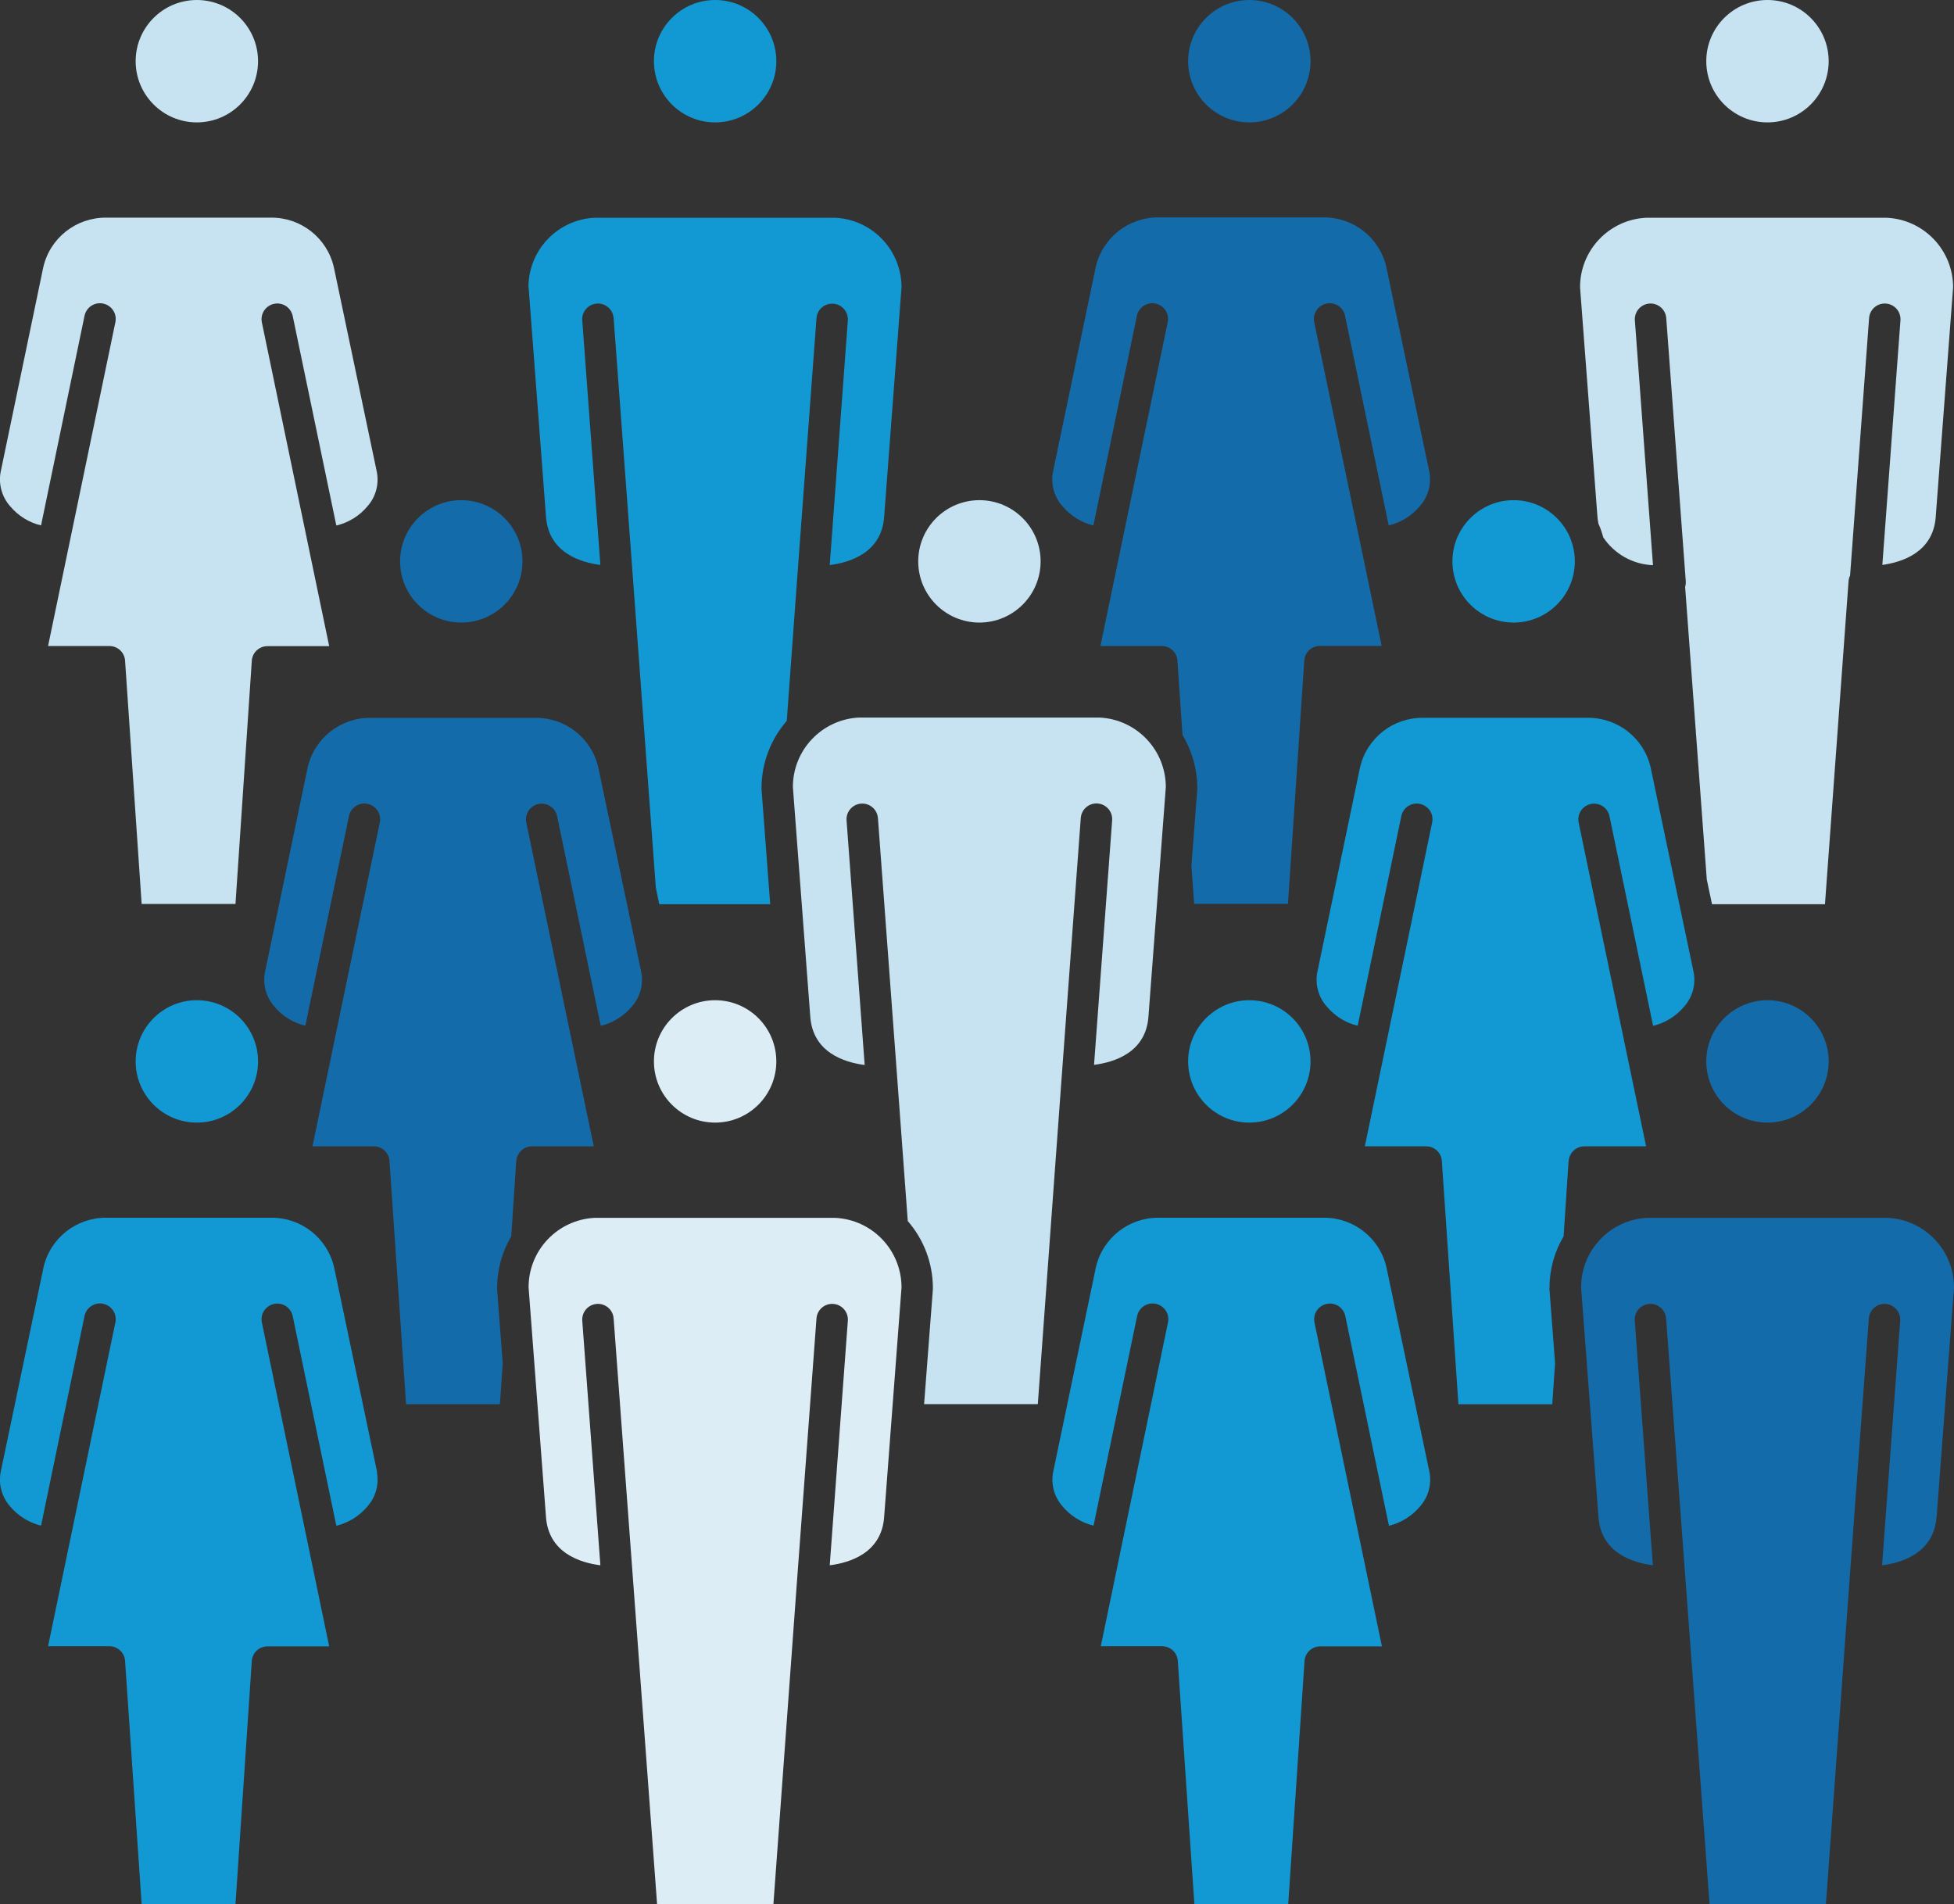
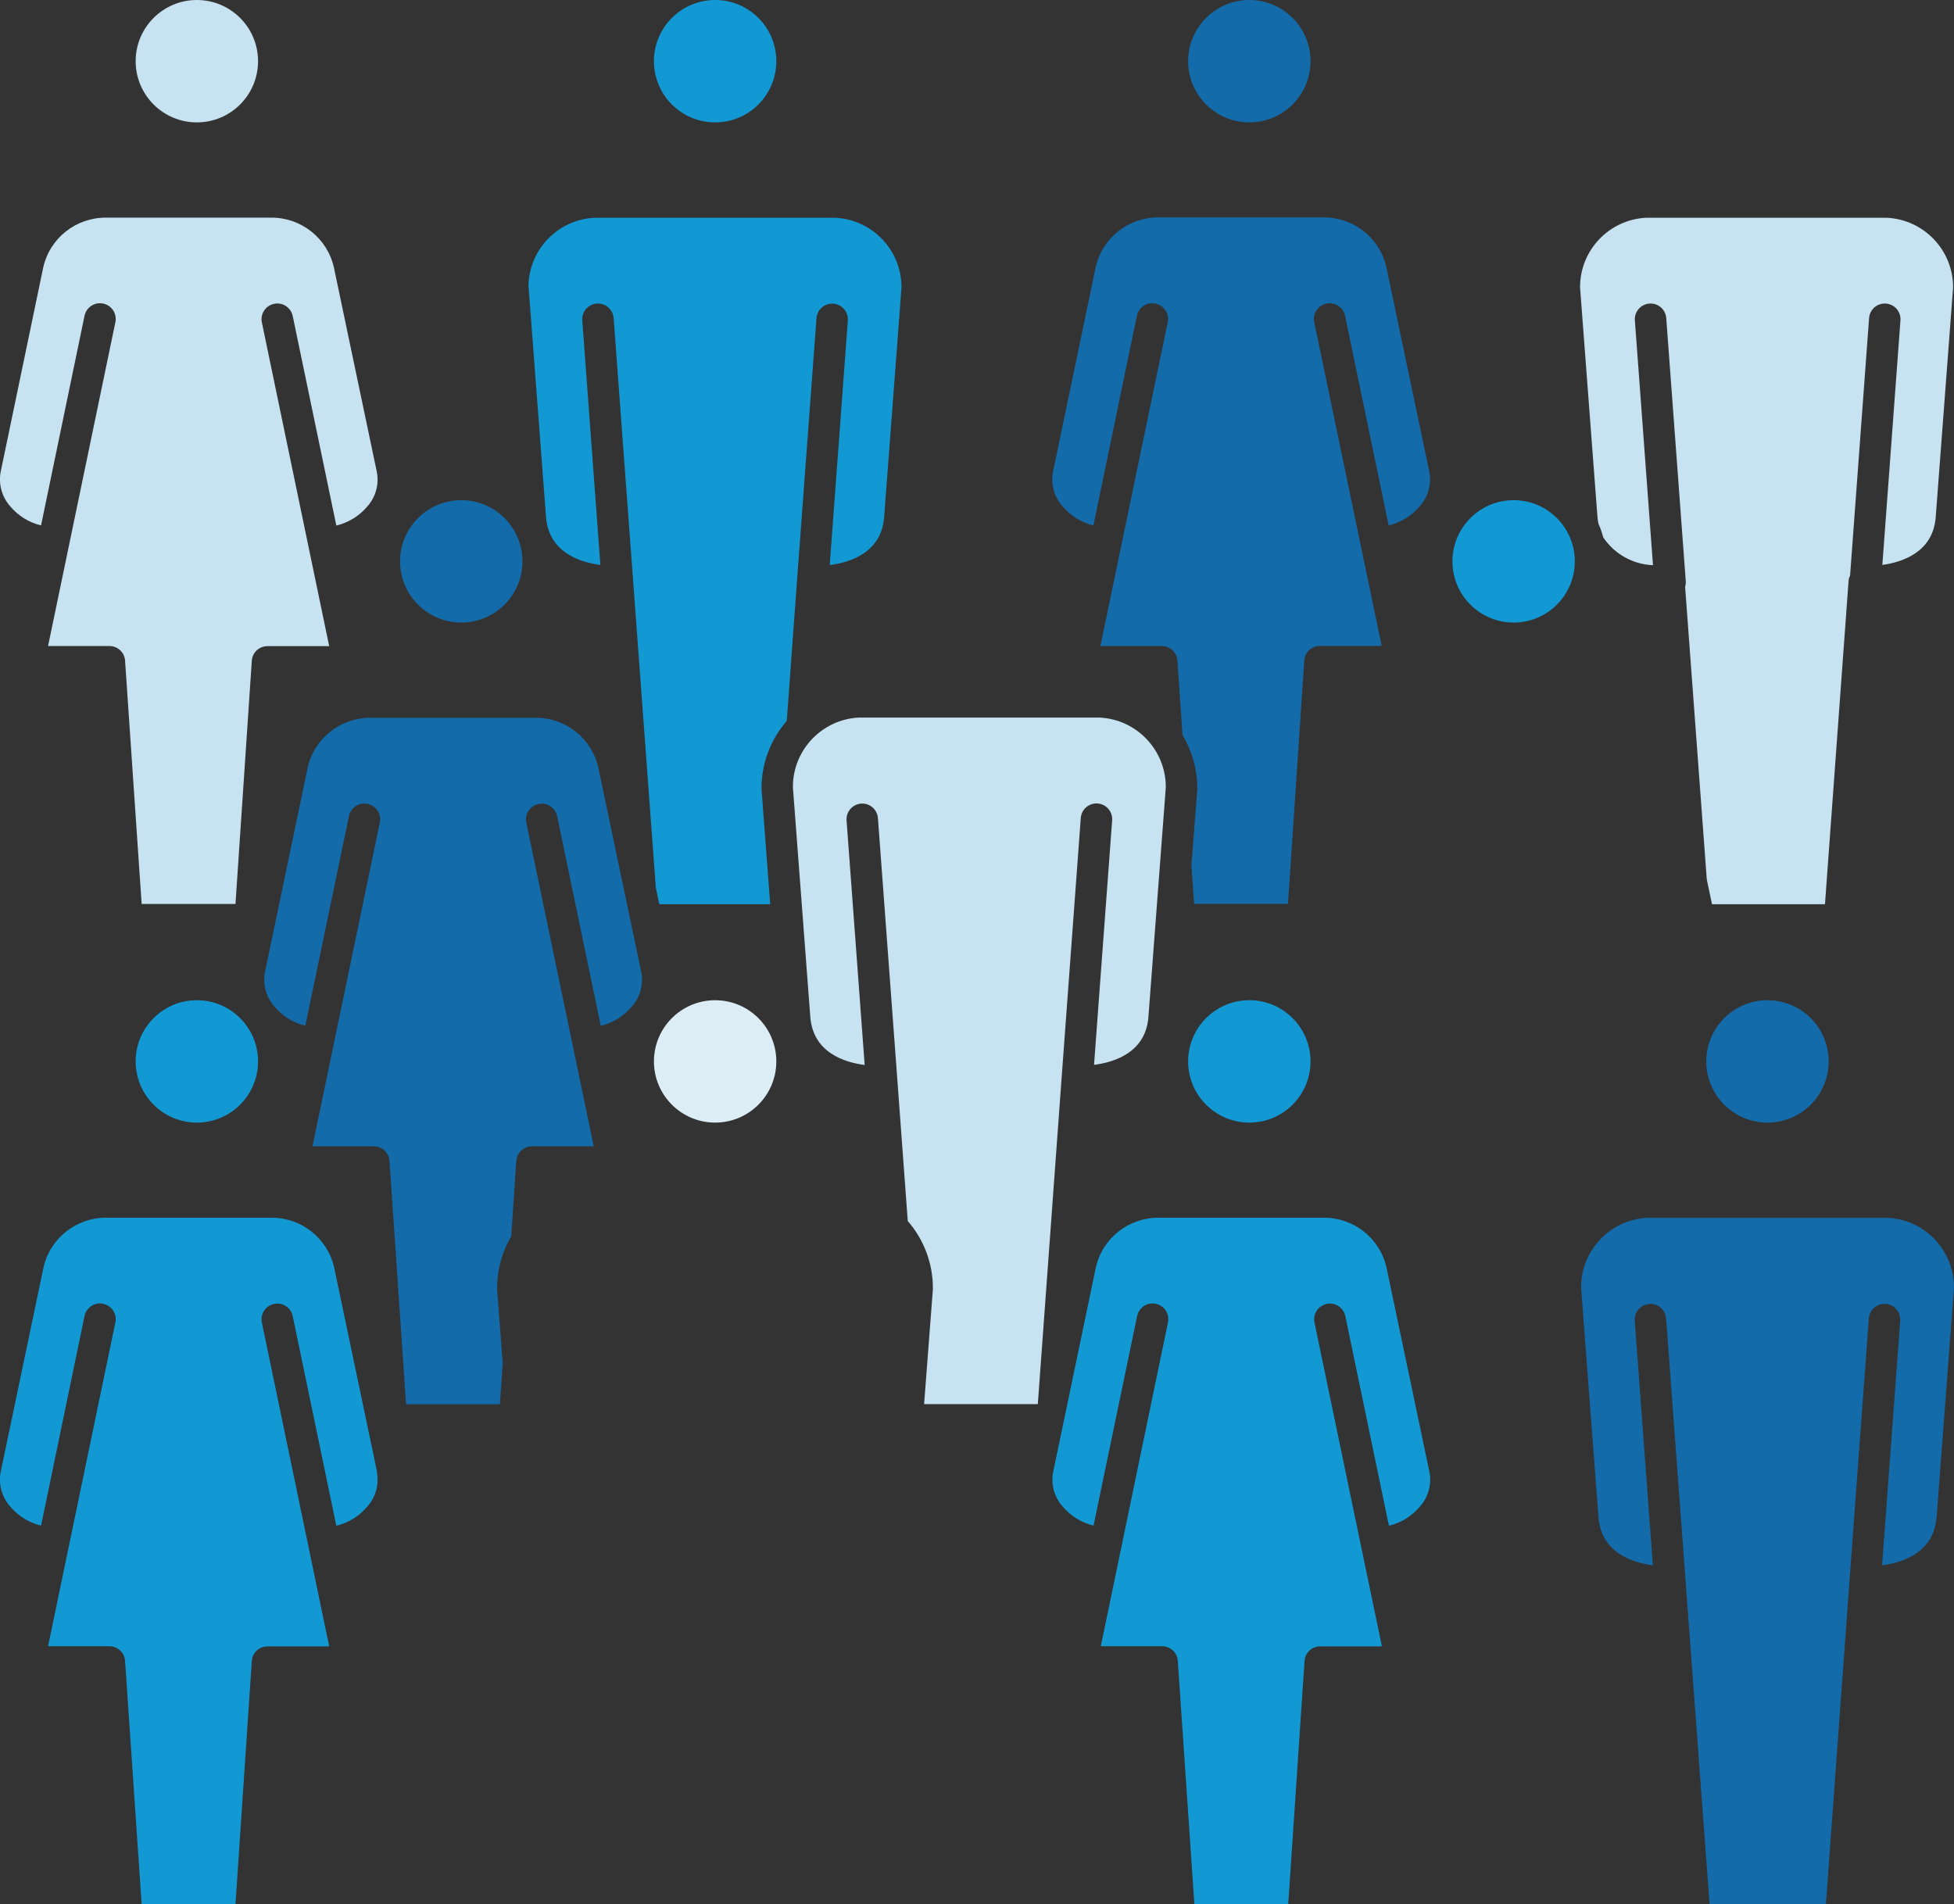
<svg xmlns="http://www.w3.org/2000/svg" id="Livello_2" data-name="Livello 2" viewBox="0 0 153.26 149.36">
  <rect x="0" y="0" width="153.26" height="149.36" fill="#333333" stroke="none" />
  <defs>
    <style>      .cls-1 {        fill: #1299d3;      }      .cls-1, .cls-2, .cls-3, .cls-4 {        stroke-width: 0px;      }      .cls-2 {        fill: #146ba9;      }      .cls-3 {        fill: #ddedf6;      }      .cls-4 {        fill: #c7e2f0;      }    </style>
  </defs>
  <g id="Livello_1-2" data-name="Livello 1">
    <g>
      <path id="Tracciato_29414" data-name="Tracciato 29414" class="cls-2" d="m40.5,91.06c.04-.65.58-1.15,1.23-1.15h4.84l-5.29-25.39c-.14-.67.29-1.32.96-1.46.67-.14,1.32.29,1.46.96l3.42,16.44c.96-.23,1.82-.77,2.45-1.53.64-.73.91-1.71.73-2.67l-3.37-16.05c-.52-2.31-2.58-3.93-4.94-3.91h-12.92c-2.36-.02-4.42,1.6-4.94,3.91l-3.35,16.05c-.18.96.09,1.95.74,2.68.62.75,1.48,1.29,2.43,1.51l3.42-16.44c.14-.67.79-1.1,1.46-.96.67.14,1.1.79.96,1.46h0l-5.28,25.4h4.81c.65,0,1.19.5,1.23,1.15l1.3,19.08h7.36l.22-3.22-.44-5.8v-.09c0-1.43.38-2.83,1.11-4.06l.39-5.91Z" />
-       <path id="Tracciato_29415" data-name="Tracciato 29415" class="cls-3" d="m69.35,118.94l1.36-17.96c0-2.92-2.29-5.32-5.2-5.46h-18.88c-2.9.15-5.18,2.55-5.17,5.46l1.36,17.95c.18,2.87,2.7,3.64,4.27,3.84l-1.42-19.18c-.05-.68.46-1.27,1.14-1.32.68-.05,1.27.46,1.32,1.14l1.53,20.62h0l1.88,25.35h9.12l1.85-25.35h0l1.53-20.62c.05-.68.64-1.19,1.32-1.14.68.05,1.19.64,1.14,1.32h0l-1.42,19.18c1.57-.2,4.09-.96,4.27-3.83" />
      <path id="Tracciato_29416" data-name="Tracciato 29416" class="cls-4" d="m.05,37.02c-.18.96.1,1.95.74,2.68.63.75,1.48,1.29,2.43,1.51l3.41-16.44c.14-.67.79-1.1,1.46-.96.67.14,1.1.79.96,1.46l-5.28,25.4h4.81c.65,0,1.19.5,1.23,1.15l1.3,19.08h7.36l1.28-19.07c.04-.65.58-1.15,1.23-1.15h4.84l-5.28-25.39c-.14-.67.29-1.32.96-1.46.67-.14,1.32.29,1.46.96h0l3.42,16.43c.96-.23,1.82-.76,2.45-1.52.64-.73.91-1.71.73-2.67l-3.37-16.05c-.52-2.31-2.58-3.93-4.94-3.91h-12.92c-2.36-.02-4.42,1.6-4.94,3.91L.05,37.02Z" />
      <path id="Tracciato_29417" data-name="Tracciato 29417" class="cls-1" d="m29.58,115.47l-3.37-16.05c-.52-2.31-2.58-3.93-4.94-3.91h-12.92c-2.36-.02-4.42,1.6-4.94,3.91L.05,115.47c-.18.96.1,1.95.74,2.68.63.75,1.48,1.28,2.43,1.51l3.41-16.44c.14-.67.79-1.1,1.46-.96.67.14,1.1.79.96,1.46l-5.28,25.4h4.81c.65,0,1.19.5,1.23,1.15l1.3,19.08h7.36l1.28-19.07c.04-.65.58-1.15,1.23-1.15h4.84l-5.28-25.4c-.14-.67.29-1.32.96-1.46.67-.14,1.32.29,1.46.96l3.42,16.44c.96-.23,1.82-.77,2.45-1.53.64-.73.91-1.71.73-2.67" />
      <path id="Tracciato_29418" data-name="Tracciato 29418" class="cls-4" d="m10.64,4.8c0,2.65,2.15,4.8,4.8,4.8s4.8-2.15,4.8-4.8S18.09,0,15.44,0c-2.65,0-4.8,2.15-4.8,4.8" />
      <path id="Tracciato_29419" data-name="Tracciato 29419" class="cls-1" d="m56.09,0c-2.65,0-4.8,2.15-4.8,4.8s2.15,4.8,4.8,4.8c2.65,0,4.8-2.15,4.8-4.8,0-2.65-2.15-4.8-4.8-4.8" />
-       <path id="Tracciato_29420" data-name="Tracciato 29420" class="cls-4" d="m138.63,0c-2.65,0-4.8,2.15-4.8,4.8s2.15,4.8,4.8,4.8c2.65,0,4.8-2.15,4.8-4.8h0c0-2.65-2.15-4.8-4.8-4.8" />
      <path id="Tracciato_29421" data-name="Tracciato 29421" class="cls-1" d="m112.12,115.47l-3.37-16.05c-.52-2.31-2.58-3.93-4.94-3.91h-12.92c-2.36-.02-4.42,1.6-4.94,3.91l-3.35,16.05c-.18.96.09,1.95.74,2.68.63.75,1.48,1.28,2.43,1.51l3.42-16.44c.14-.67.79-1.1,1.46-.96.67.14,1.1.79.96,1.46l-5.27,25.4h4.81c.65,0,1.19.5,1.23,1.15l1.3,19.08h7.36l1.28-19.07c.04-.65.58-1.15,1.23-1.15h4.84l-5.29-25.4c-.14-.67.29-1.32.96-1.46.67-.14,1.32.29,1.46.96l3.42,16.44c.96-.23,1.82-.77,2.45-1.53.64-.73.91-1.71.73-2.67" />
      <path id="Tracciato_29422" data-name="Tracciato 29422" class="cls-2" d="m151.9,118.94l1.36-17.96c0-2.92-2.29-5.32-5.2-5.46h-18.88c-2.9.15-5.17,2.55-5.17,5.46l1.36,17.95c.18,2.87,2.7,3.64,4.27,3.84l-1.42-19.18c-.05-.68.46-1.27,1.14-1.32.68-.05,1.27.46,1.32,1.14l1.53,20.62h0l1.88,25.35h9.12l1.85-25.35h0l1.52-20.62c.05-.68.64-1.19,1.32-1.14.68.05,1.19.64,1.14,1.32h0l-1.42,19.18c1.57-.2,4.09-.97,4.27-3.83" />
-       <path id="Tracciato_29423" data-name="Tracciato 29423" class="cls-1" d="m123.04,91.06c.04-.65.58-1.15,1.23-1.15h4.84l-5.29-25.39c-.14-.67.29-1.32.96-1.46.67-.14,1.32.29,1.46.96l3.42,16.44c.96-.23,1.82-.77,2.45-1.53.64-.73.91-1.71.73-2.67l-3.37-16.05c-.52-2.31-2.58-3.93-4.94-3.91h-12.92c-2.36-.02-4.42,1.6-4.94,3.91l-3.35,16.05c-.18.96.09,1.95.74,2.68.63.75,1.48,1.29,2.43,1.51l3.42-16.44c.14-.67.79-1.1,1.46-.96.67.14,1.1.79.96,1.46l-5.28,25.4h4.81c.65,0,1.19.5,1.23,1.15l1.3,19.08h7.36l.22-3.22-.44-5.8v-.09c0-1.43.38-2.83,1.11-4.06l.39-5.91Z" />
      <path id="Tracciato_29424" data-name="Tracciato 29424" class="cls-4" d="m72.5,110.13h8.9l1.85-25.35h0l1.52-20.62c.05-.68.64-1.19,1.32-1.14.68.05,1.19.64,1.14,1.32l-1.42,19.18c1.57-.2,4.09-.96,4.27-3.82l1.36-17.96c0-2.92-2.29-5.32-5.2-5.46h-18.88c-2.9.15-5.18,2.55-5.17,5.46l1.36,17.95c.18,2.87,2.7,3.64,4.27,3.84l-1.42-19.18c-.05-.68.46-1.27,1.14-1.32.68-.05,1.27.46,1.32,1.14h0l1.53,20.62h0l.81,10.98c1.27,1.46,1.97,3.32,1.97,5.26v.09l-.69,9.02Z" />
-       <path id="Tracciato_29425" data-name="Tracciato 29425" class="cls-4" d="m76.82,39.23c-2.65,0-4.8,2.15-4.8,4.8s2.15,4.8,4.8,4.8,4.8-2.15,4.8-4.8c0-2.65-2.15-4.8-4.8-4.8" />
      <path id="Tracciato_29426" data-name="Tracciato 29426" class="cls-1" d="m41.46,22.52l1.36,17.95c.18,2.87,2.7,3.64,4.27,3.84l-1.42-19.18c-.05-.68.46-1.27,1.14-1.32.68-.05,1.27.46,1.32,1.14l1.53,20.62h0l1.78,24.05.27,1.3h8.7l-.68-9.02v-.09c0-1.94.71-3.81,1.98-5.27l.8-10.96h0l1.53-20.62c.05-.68.64-1.19,1.32-1.14.68.05,1.19.64,1.14,1.32h0l-1.42,19.18c1.57-.2,4.09-.96,4.27-3.82l1.36-17.96c0-2.92-2.29-5.32-5.2-5.46h-18.89c-2.9.15-5.18,2.55-5.17,5.46" />
      <path id="Tracciato_29427" data-name="Tracciato 29427" class="cls-1" d="m15.44,78.45c-2.65,0-4.8,2.15-4.8,4.8s2.15,4.8,4.8,4.8,4.8-2.15,4.8-4.8c0-2.65-2.15-4.8-4.8-4.8" />
      <path id="Tracciato_29428" data-name="Tracciato 29428" class="cls-2" d="m31.38,44.03c0,2.65,2.15,4.8,4.8,4.8s4.8-2.15,4.8-4.8-2.15-4.8-4.8-4.8c-2.65,0-4.8,2.15-4.8,4.8" />
      <path id="Tracciato_29429" data-name="Tracciato 29429" class="cls-1" d="m113.92,44.03c0,2.65,2.15,4.8,4.8,4.8s4.8-2.15,4.8-4.8-2.15-4.8-4.8-4.8h0c-2.65,0-4.8,2.15-4.8,4.8" />
      <path id="Tracciato_29430" data-name="Tracciato 29430" class="cls-3" d="m56.09,78.45c-2.65,0-4.8,2.15-4.8,4.8s2.15,4.8,4.8,4.8,4.8-2.15,4.8-4.8c0-2.65-2.15-4.8-4.8-4.8" />
      <path id="Tracciato_29431" data-name="Tracciato 29431" class="cls-2" d="m93.19,4.8c0,2.65,2.15,4.8,4.8,4.8s4.8-2.15,4.8-4.8S100.64,0,97.99,0c-2.65,0-4.8,2.15-4.8,4.8" />
      <path id="Tracciato_29432" data-name="Tracciato 29432" class="cls-1" d="m97.99,78.45c-2.65,0-4.8,2.15-4.8,4.8s2.15,4.8,4.8,4.8,4.8-2.15,4.8-4.8c0-2.65-2.15-4.8-4.8-4.8" />
      <path id="Tracciato_29433" data-name="Tracciato 29433" class="cls-2" d="m82.59,37.02c-.18.96.09,1.95.74,2.68.63.75,1.48,1.29,2.43,1.51l3.41-16.44c.14-.67.79-1.1,1.46-.96.67.14,1.1.79.96,1.46l-5.28,25.4h4.81c.65,0,1.19.5,1.23,1.15l.4,5.83c.75,1.25,1.15,2.68,1.16,4.13v.09l-.46,6.01.21,3.01h7.36l1.28-19.08c.04-.65.58-1.15,1.23-1.15h4.84l-5.29-25.39c-.14-.67.29-1.32.96-1.46.67-.14,1.32.29,1.46.96l3.42,16.44c.96-.23,1.83-.76,2.46-1.53.64-.73.91-1.71.73-2.67l-3.37-16.05c-.52-2.31-2.58-3.93-4.94-3.91h-12.92c-2.36-.02-4.42,1.6-4.94,3.91l-3.35,16.05Z" />
      <path id="Tracciato_29434" data-name="Tracciato 29434" class="cls-2" d="m133.83,83.25c0,2.65,2.15,4.8,4.8,4.8s4.8-2.15,4.8-4.8-2.15-4.8-4.8-4.8h0c-2.65,0-4.8,2.15-4.8,4.8" />
      <path id="Tracciato_29435" data-name="Tracciato 29435" class="cls-4" d="m147.98,17.08h-18.88c-2.9.15-5.18,2.55-5.17,5.46l1.36,17.94c.01.2.04.39.08.59.16.35.28.71.38,1.08.88,1.31,2.33,2.12,3.9,2.18l-1.42-19.2c-.05-.68.46-1.27,1.14-1.32s1.27.46,1.32,1.14l1.53,20.62c.01.15,0,.31-.05.45l1.7,22.96.41,1.94h8.86l1.85-25.34c.01-.15.05-.3.12-.44l1.49-20.19c.05-.68.64-1.19,1.32-1.14s1.19.64,1.14,1.32l-1.42,19.18c1.57-.22,4.01-1,4.19-3.81l1.36-17.96c0-2.92-2.29-5.32-5.2-5.46" />
    </g>
  </g>
</svg>